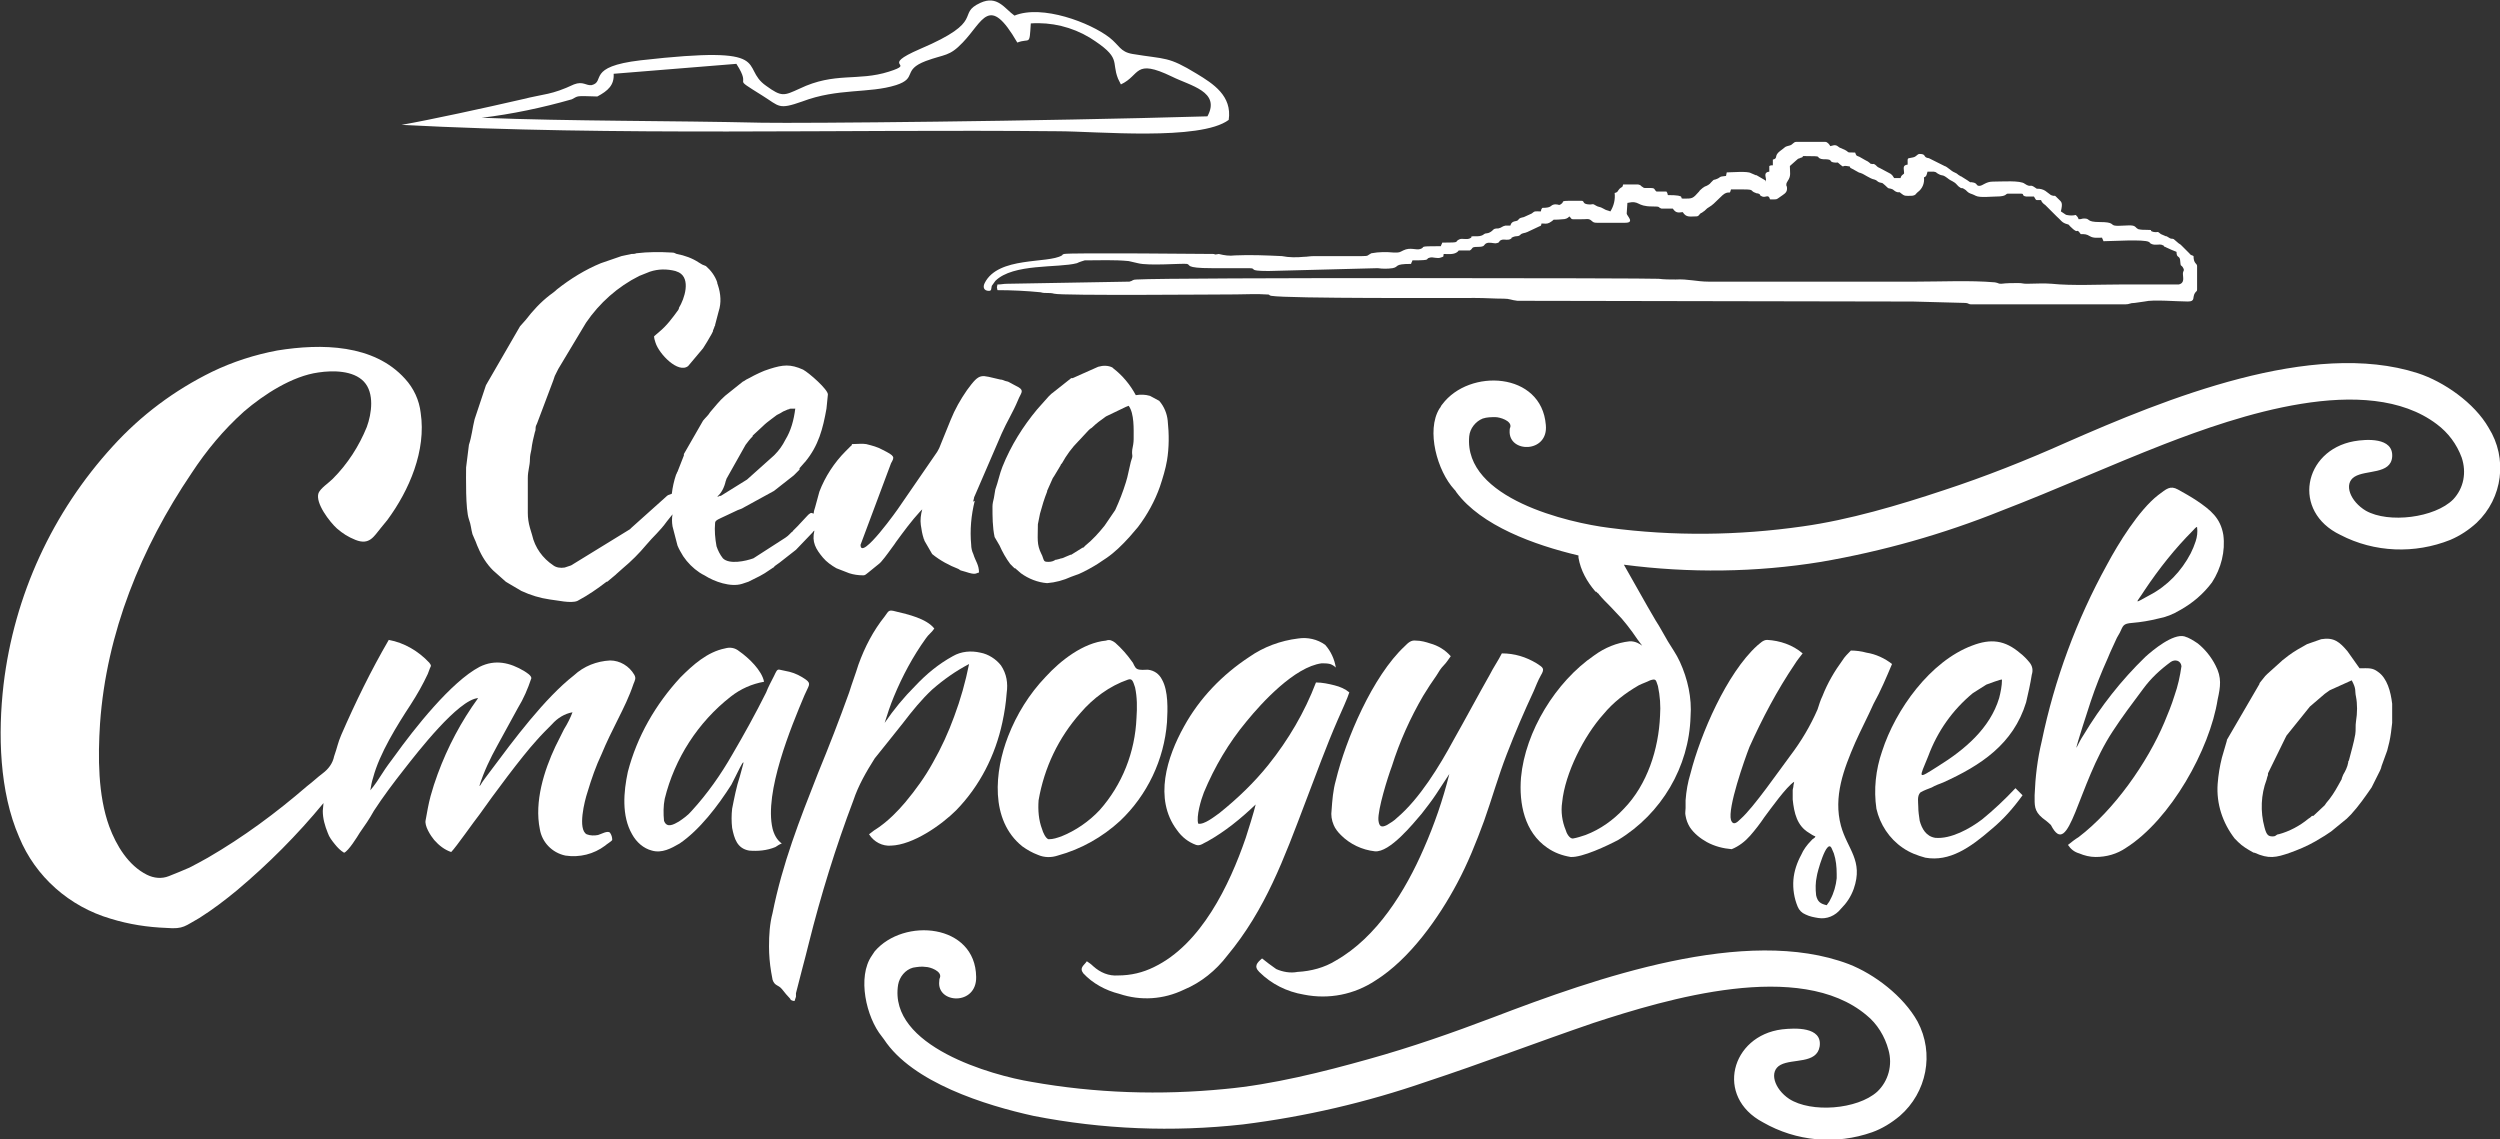
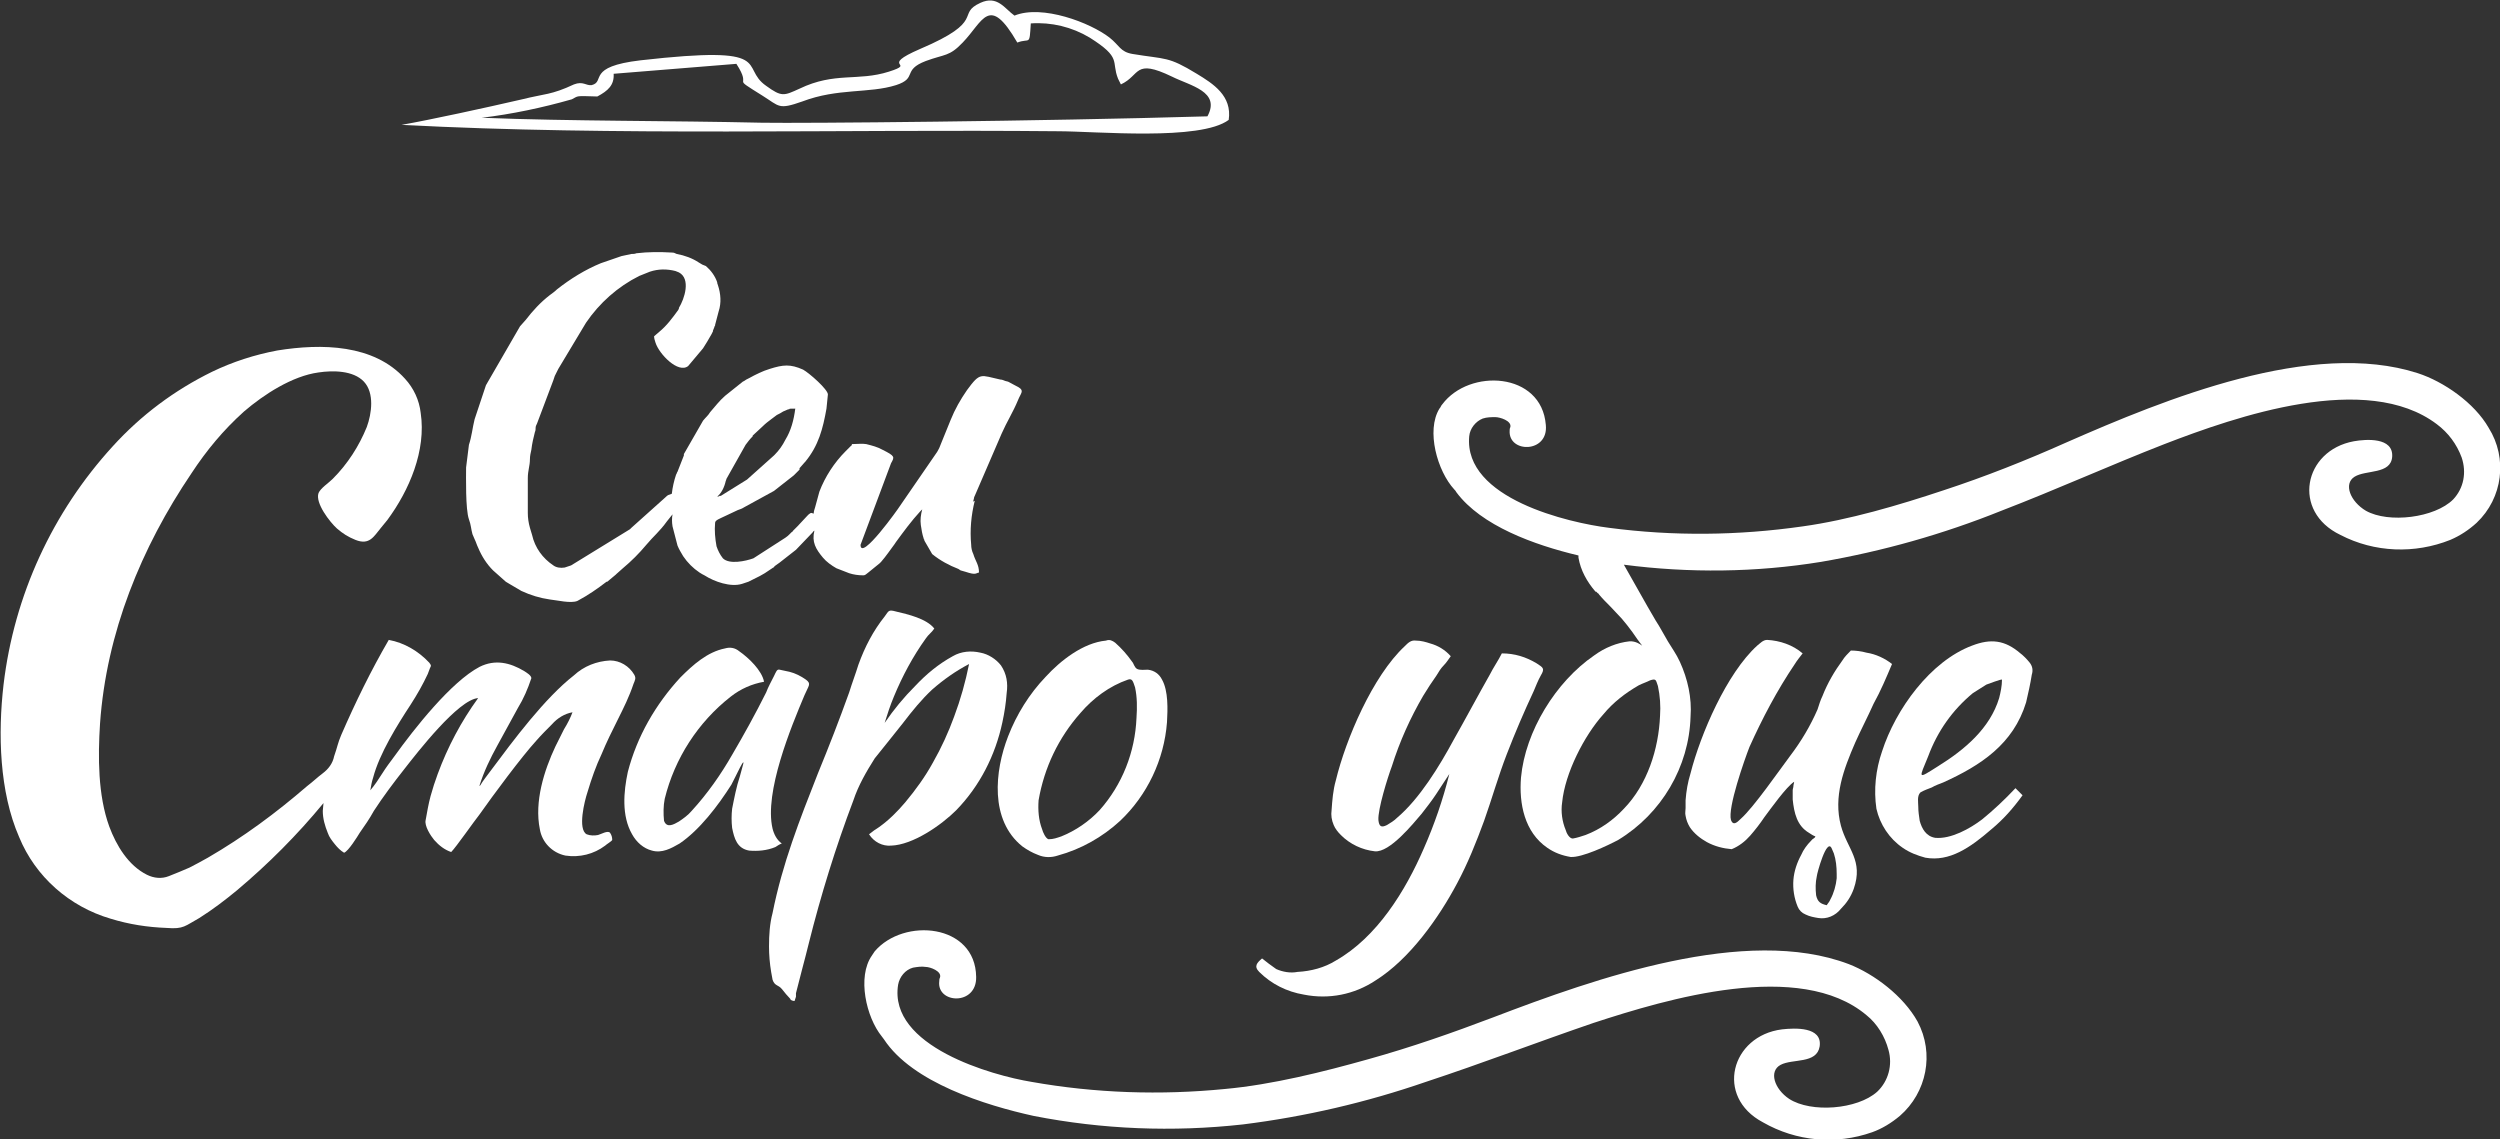
<svg xmlns="http://www.w3.org/2000/svg" id="Слой_1" x="0px" y="0px" viewBox="0 0 352.4 160.6" style="enable-background:new 0 0 352.4 160.6;" xml:space="preserve">
  <rect x="0" y="0" width="352.4" height="160.6" fill="#333333" stroke="none" />
  <style type="text/css"> .st0{fill-rule:evenodd;clip-rule:evenodd;fill:#FFFFFF;} </style>
  <path class="st0" d="M200.6,98.1c0.6-1,1.2-1.9,1.9-2.9c0.3-0.5,0.6-1,1-1.4s0.7-0.9,1-1.3c-0.8-0.9-1.8-1.5-2.9-1.8 c-0.6-0.2-1.3-0.4-2-0.4c-0.7-0.1-1.1,0.3-1.6,0.8c-4.5,4.2-8.3,13.1-9.7,18.9c-0.4,1.4-0.5,2.8-0.6,4.2c-0.1,0.7,0,1.4,0.3,2.1 c0.2,0.5,0.6,1,1,1.4c1.3,1.3,3,2.1,4.8,2.3c2.1,0.2,5.4-3.9,6.6-5.3c0.7-0.9,1.4-1.8,2-2.7s1.3-2,1.9-2.9 c-0.9,3.6-2.1,7.1-3.6,10.5c-2.6,6-6.6,12.5-12.4,15.8c-1.6,1-3.5,1.5-5.4,1.6c-1,0.2-2.1,0-3-0.4c-0.7-0.5-1.4-1-2-1.5 c-0.7,0.6-1.2,1.1-0.4,1.9c1.7,1.7,3.9,2.8,6.3,3.2c3.5,0.7,7.1,0,10.1-2c4.8-3,8.9-8.8,11.5-13.7c1.5-2.8,2.7-5.8,3.8-8.8 c1.1-3.1,2-6.3,3.2-9.4s2.4-5.9,3.8-8.9c0.3-0.7,0.6-1.5,1-2.2c0.6-1,0.3-1.1-0.6-1.7c-1.5-0.9-3.1-1.4-4.9-1.4c-0.5,1-1.2,2-1.7,3 c-1.7,3-3.4,6.2-5.1,9.2c-2,3.7-4.8,8.3-8,11c-0.4,0.4-0.9,0.7-1.4,1c-0.8,0.4-1.1,0.2-1.2-0.7c-0.1-1.5,1.3-6,1.9-7.6 C197.3,104.5,198.8,101.2,200.6,98.1z" />
-   <path class="st0" d="M157.8,140.1c3,1,6.2,0.8,9.1-0.6c2.4-1,4.5-2.7,6.1-4.8c5.4-6.5,8-13.7,11-21.6c1.5-3.9,2.9-7.8,4.6-11.7 c0.4-0.9,1.4-3.1,1.6-3.8c-0.6-0.5-1.3-0.8-2.1-1c-0.8-0.2-1.7-0.4-2.6-0.4c-1.6,4.2-3.9,8.1-6.7,11.6c-2,2.5-4.4,4.8-6.9,6.8 c-0.7,0.5-2.2,1.7-3,1.5c-0.3-1,0.4-3.4,0.8-4.4c1.5-3.6,3.5-7,6-10c2.2-2.7,6.8-7.7,10.6-8.2c0.4,0,0.8,0,1.2,0.1 c0.3,0.1,0.6,0.3,0.8,0.5c-0.2-1.2-0.7-2.3-1.5-3.2c-1.1-0.8-2.5-1.1-3.8-0.9c-2.5,0.3-4.9,1.2-6.9,2.6c-3.8,2.5-7,5.8-9.2,9.8 c-2.4,4.3-4.3,10.2-1,14.6c0.7,1,1.6,1.7,2.7,2.1c0.6,0.2,1.1-0.3,1.6-0.5c2.5-1.4,4.7-3.2,6.8-5.2c-0.2,0.9-1.1,3.8-1.4,4.7 c-2.3,6.7-6.3,15-12.9,18.2c-1.6,0.8-3.3,1.2-5.1,1.2c-1.3,0.1-2.5-0.4-3.5-1.3c-0.3-0.3-0.6-0.5-0.9-0.7c-0.4,0.6-1.1,0.9-0.5,1.7 C154,138.6,155.8,139.6,157.8,140.1z" />
  <path class="st0" d="M144.1,119.3c0.7,0.5,1.4,0.9,2.2,1.2c0.9,0.4,1.9,0.4,2.8,0.1c3.3-0.9,6.3-2.6,8.8-4.9 c3.8-3.6,6.2-8.6,6.6-13.9c0.1-1.8,0.2-4.4-0.7-6c-0.4-0.8-1.1-1.3-2-1.4c-0.4,0-1.1,0.1-1.5-0.1s-0.5-0.8-0.7-1 c-0.7-1-1.5-1.9-2.4-2.7c-0.4-0.3-0.8-0.5-1.3-0.3c-3.2,0.3-6.4,2.8-8.5,5.1c-2.3,2.4-4.1,5.3-5.3,8.4 C140.2,108.7,139.5,115.6,144.1,119.3z M146.4,112.8c0.8-4.6,2.8-8.8,5.9-12.3c1.8-2.1,4.1-3.8,6.7-4.7c0.6-0.2,0.7,0.2,1,1.1 c0.3,1.4,0.3,2.8,0.2,4.3c-0.2,4.8-2,9.4-5.2,13c-1.5,1.6-3.4,2.9-5.4,3.7c-0.6,0.2-1.1,0.4-1.8,0.4c-0.4-0.1-0.8-1-0.9-1.4 C146.4,115.6,146.3,114.2,146.4,112.8z" />
-   <path class="st0" d="M312.3,93.8c-0.6-1.2-1.5-2.3-2.5-3.1c-0.6-0.4-1.2-0.8-1.9-1c-1.6-0.4-4.4,1.9-5.5,2.9c-3.4,3.3-6.3,7-8.7,11 c-0.4,0.6-0.7,1.2-1,1.8c-0.1-0.1,1.8-5.9,2-6.5c0.7-2.1,1.5-4.1,2.4-6.1c0.4-1,0.9-2,1.3-2.9c0.1-0.2,0.3-0.5,0.4-0.7 c0.5-1,0.4-1.3,1.8-1.4c1.2-0.1,2.4-0.3,3.6-0.6c1.1-0.2,2.1-0.6,3.1-1.2c1.8-1,3.3-2.3,4.5-3.9c1.3-2,1.9-4.4,1.6-6.7 c-0.4-2.4-1.8-3.5-3.7-4.8c-0.9-0.6-1.8-1.1-2.7-1.6c-1.1-0.6-1.6-0.1-2.8,0.8c-2.7,2.1-5.6,6.8-7.2,9.8c-4.3,7.8-7.4,16.2-9.2,24.9 c-0.6,2.5-0.9,5-1,7.6c0,1.4-0.1,2.2,1.1,3.2c0.4,0.3,0.8,0.6,1.2,1c2.6,5.1,3.7-5.6,8.7-13.2c1.3-2,2.8-4,4.3-6 c1.1-1.5,2.4-2.7,3.9-3.8c0.6-0.4,1.4-0.2,1.5,0.6c-0.2,1.4-0.5,2.8-1,4.2c-0.4,1.3-0.9,2.5-1.4,3.7c-2.4,5.7-7.1,12.4-12.1,16.2 c-0.5,0.3-1,0.7-1.5,1.1c0.4,0.6,0.9,1,1.6,1.2c0.7,0.3,1.5,0.5,2.3,0.5c1.5,0,3-0.4,4.3-1.3c6.3-4,11.8-13.9,12.9-20.9 C313,96.8,313.2,95.5,312.3,93.8z M302.3,83.2c2-3,4.3-5.9,6.8-8.4c0.1-0.1,0.5-0.6,0.6-0.5c0.1,0.7,0,1.4-0.2,2 c-0.2,0.6-0.4,1.1-0.7,1.7c-1.3,2.5-3.3,4.6-5.8,5.9C300.6,85.2,301.1,85.1,302.3,83.2z" />
  <path class="st0" d="M84.8,106.3c0.7-1.7,1.5-3.3,2.3-4.9s1.6-3.2,2.2-5c0.2-0.5,0.4-0.8,0.1-1.3c-0.7-1.2-2-2-3.4-2 c-1.9,0.1-3.7,0.8-5.1,2.1c-4.1,3.2-8.5,9.1-11.7,13.4c-0.5,0.7-1.1,1.4-1.5,2.1l-0.1,0.1v-0.1c0.6-1.9,1.5-3.8,2.5-5.6 c1-1.8,1.9-3.5,2.9-5.3c0.8-1.3,1.4-2.7,1.9-4.2c0-0.4-0.7-0.8-1-1c-2-1.2-4.1-1.7-6.3-0.6c-4,2.1-9.2,8.7-12,12.6 c-0.6,0.8-1.2,1.6-1.7,2.4s-1.1,1.7-1.7,2.4c0.1-0.6,0.2-1.2,0.4-1.8c0.9-3.4,3.4-7.4,5.3-10.3c0.9-1.4,1.7-2.8,2.4-4.3 c0.1-0.3,0.2-0.5,0.3-0.8c0.2-0.4,0.2-0.4-0.1-0.8c-1.5-1.6-3.5-2.8-5.7-3.2c-2.5,4.3-4.7,8.8-6.7,13.4c-0.2,0.5-0.4,1-0.5,1.4 s-0.3,1-0.5,1.6c-0.2,1-0.8,1.8-1.6,2.4c-0.8,0.6-1.4,1.2-2.2,1.8c-4.4,3.8-9,7.2-14,10.1c-0.9,0.5-1.8,1-2.6,1.4 c-0.9,0.4-1.9,0.8-2.9,1.2c-1,0.4-2.1,0.3-3.1-0.2c-2.6-1.3-4.3-4.1-5.3-6.8c-1.6-4.4-1.6-9.8-1.3-14.5c0.9-12.8,5.8-24.8,12.9-35.3 c2.1-3.2,4.5-6.1,7.4-8.7c2.8-2.4,6.8-5,10.5-5.5c2-0.3,4.9-0.3,6.4,1.3s1.1,4.5,0.4,6.4c-1.1,2.7-2.7,5.2-4.8,7.3 c-0.6,0.6-1.7,1.3-2,2c-0.5,1.4,1.6,4.1,2.6,5c0.8,0.7,1.6,1.2,2.6,1.6c2,0.8,2.6-0.5,3.6-1.7c0.3-0.4,0.6-0.7,0.9-1.1 c3.1-4.2,5.5-9.8,4.7-15.1c-0.2-1.8-1-3.5-2.2-4.8c-4.4-4.9-11.8-5-18-4c-3.2,0.6-6.3,1.6-9.2,3c-5.3,2.6-10,6.1-14,10.5 c-8.5,9.3-13.9,21-15.4,33.6c-0.8,6.9-0.6,15.1,2.2,21.5c2.3,5.6,7.1,9.8,12.9,11.5c2.6,0.8,5.2,1.2,7.9,1.3 c2.4,0.2,2.6-0.3,4.6-1.4c1.9-1.2,3.6-2.5,5.3-3.9c4.4-3.7,8.5-7.8,12.2-12.3l-0.1,1.1c0,1.1,0.3,2.1,0.7,3.1c0.2,0.6,0.6,1.1,1,1.6 c0.4,0.5,0.8,0.9,1.3,1.2c0.6-0.2,1.9-2.3,2.2-2.8c0.7-1,1.4-2,2-3.1c1.3-2,2.8-4,4.3-5.9c1.8-2.3,7.6-9.8,10.4-10 c-2.4,3.3-4.3,6.9-5.7,10.7c-0.4,1.1-0.7,2-1,3.1s-0.5,2.3-0.7,3.4c-0.2,0.8,0.7,2.2,1.2,2.8c0.7,0.8,1.5,1.4,2.4,1.7 c0.7-0.7,3.2-4.3,4-5.3c1.9-2.7,5.9-8.1,8-10.4c0.7-0.8,1.5-1.6,2.2-2.3c0.8-0.9,1.8-1.5,2.9-1.7c-0.3,0.8-0.7,1.6-1.2,2.4 c-0.4,0.8-0.8,1.6-1.2,2.4c-1.6,3.4-3,7.8-2.2,11.7c0.3,1.8,1.7,3.3,3.6,3.7c2,0.3,4-0.2,5.6-1.4c0.2-0.2,0.9-0.6,1-0.8 c0-0.4-0.1-0.7-0.3-1c-0.3-0.4-1.3,0.2-1.7,0.3c-0.5,0.1-1.1,0.1-1.6-0.1c-1.3-0.7-0.3-4.7,0.1-5.9C83.4,109.7,84,108,84.8,106.3z" />
  <path class="st0" d="M110.2,118.9c-0.7-0.5-1.1-1.3-1.3-2.1c-1.2-5.1,2.6-14.3,4.5-18.8c0.6-1.4,1-1.6,0.2-2.2 c-0.7-0.5-1.5-0.9-2.3-1.1c-0.5-0.1-0.9-0.2-1.4-0.3c-0.4-0.1-0.5,0.3-0.8,0.9c-0.4,0.8-0.8,1.5-1.1,2.3c-1.5,3-3.1,5.9-4.8,8.8 c-1.6,2.8-3.5,5.5-5.7,7.9c-0.5,0.6-1.2,1.1-1.8,1.5c-0.7,0.4-1.7,1-2.1-0.1c-0.1-1-0.1-2.1,0.1-3.1c1.4-5.7,4.7-10.8,9.3-14.4 c1.4-1.1,3-1.8,4.7-2.1c-0.3-1.6-2.2-3.4-3.5-4.3c-0.6-0.5-1.3-0.6-2-0.4c-2.5,0.5-4.5,2.3-6.3,4.1c-3.5,3.8-6.1,8.3-7.4,13.3 c-0.6,2.8-0.9,6.2,0.6,8.8c0.6,1.1,1.6,2,2.8,2.3c1.4,0.4,2.7-0.3,3.9-1c2.8-1.9,5.4-5.3,7.3-8.3c0.4-0.7,2.3-4.9,1.5-2.3 c-0.1,0.4-0.2,0.7-0.3,1.1c-0.5,1.5-0.8,3.1-1.1,4.6c-0.1,0.9-0.1,1.8,0,2.7c0.3,1.5,0.7,2.9,2.4,3.2c1.2,0.1,2.5,0,3.7-0.5 C109.6,119.2,109.9,119,110.2,118.9z" />
  <path class="st0" d="M127.3,101.9c1.3-1.7,2.6-3.3,4.1-4.7c1.6-1.4,3.3-2.6,5.2-3.6c-0.5,2.5-1.2,5-2.1,7.4c-0.8,2.2-1.8,4.4-3,6.5 c-1.1,2-2.4,3.8-3.9,5.6c-1.1,1.3-2.3,2.5-3.7,3.5c-0.5,0.3-0.9,0.6-1.4,1c0.7,1.1,1.9,1.7,3.1,1.6c3.1-0.1,7.1-2.9,9.2-5 c3.3-3.4,5.5-7.7,6.5-12.4c0.3-1.4,0.5-2.7,0.6-4.1c0.2-1.4,0-2.7-0.8-3.9c-0.7-0.9-1.8-1.6-2.9-1.8c-1.3-0.3-2.7-0.2-3.9,0.5 c-2,1.1-3.7,2.5-5.3,4.2c-1.6,1.6-3,3.3-4.3,5.2c0.4-1.3,0.8-2.5,1.3-3.7c1.2-2.9,2.7-5.7,4.5-8.2c0.2-0.3,0.4-0.5,0.6-0.7 c0.2-0.2,0.4-0.4,0.6-0.7c-1.1-1.4-3.7-2-5.4-2.4c-1.1-0.3-1-0.1-1.6,0.7c-1.6,2-2.8,4.3-3.7,6.8c-0.4,1.3-0.9,2.6-1.3,3.9 c-1.4,3.9-2.8,7.5-4.4,11.4c-2.6,6.6-5,12.7-6.4,19.7c-0.4,1.5-0.5,3.1-0.5,4.7c0,1.2,0.1,2.4,0.3,3.6c0.1,0.4,0.1,0.7,0.2,1.1 c0.3,0.9,0.8,0.7,1.3,1.3c0.4,0.5,0.8,1,1.2,1.4c0,0.2,0.4,0.3,0.6,0.3l0.2-0.6V140c0.3-1.1,0.6-2.4,0.9-3.5s0.6-2.3,0.9-3.5 c1.7-6.8,3.8-13.6,6.3-20.2c0.7-2.1,1.8-4,3-5.9C124.7,105.2,126,103.5,127.3,101.9z" />
  <path class="st0" d="M253,93.6c0.3-0.5,0.8-1.1,1.1-1.5c-1.4-1.2-3.2-1.8-5-1.9c-0.6,0-1,0.5-1.4,0.8c-4.3,3.9-8,12.5-9.4,18 c-0.4,1.3-0.6,2.5-0.7,3.8c0,0.4,0,0.7,0,1.1s-0.1,0.7,0,1.1c0.1,0.6,0.3,1.1,0.6,1.6c0.6,0.9,1.5,1.6,2.4,2.1 c1.1,0.6,2.3,0.9,3.5,1c1-0.4,1.9-1.1,2.6-1.9c0.7-0.8,1.4-1.7,2-2.6c0.9-1.2,3.1-4.3,4.2-5c0,0.2-0.1,0.4-0.1,0.6s-0.1,0.4-0.1,0.6 c0,0.4,0,0.9,0,1.3c0.2,1.9,0.6,3.7,2.3,4.7c0.3,0.2,0.6,0.4,0.9,0.5c-0.1,0.3-0.4,0.3-0.6,0.6c-0.6,0.6-1.1,1.3-1.4,2 c-0.6,1.1-1,2.3-1.1,3.5c-0.1,1.3,0.1,2.6,0.6,3.8c0.2,0.5,0.6,0.9,1.1,1.1c0.6,0.3,1.2,0.4,1.8,0.5c1.2,0.2,2.4-0.3,3.2-1.3 c0.8-0.8,1.4-1.7,1.8-2.8c1.4-4-0.9-5.6-1.8-8.9c-1.1-4.1,0.4-8,2-11.7c0.8-1.8,1.8-3.7,2.6-5.5c1-1.8,1.8-3.7,2.6-5.6 c-1-0.8-2.3-1.4-3.6-1.6c-0.7-0.2-1.5-0.3-2.2-0.3c-0.4,0.4-0.9,0.9-1.2,1.4c-1.1,1.5-2.1,3.2-2.8,5c-0.3,0.6-0.5,1.3-0.7,1.9 c-1,2.3-2.3,4.5-3.9,6.6c-1.5,2-5.1,7.2-6.9,8.8c-0.6,0.6-1.1,1-1.4,0.2c-0.5-1.7,1.9-8.5,2.6-10.3C248.4,101.3,250.5,97.3,253,93.6 z M258.2,119.6l0.3,0.7c0.3,0.9,0.4,1.9,0.4,2.9c0,0.2,0,0.4,0,0.6c-0.1,1-0.4,2.1-0.9,3c-0.1,0.3-0.4,0.6-0.5,0.8 c-0.9-0.2-1.3-0.5-1.5-1.4c-0.1-0.9-0.1-1.8,0.1-2.7C256.1,123.2,257.5,118,258.2,119.6L258.2,119.6z" />
  <path class="st0" d="M284.8,92.1c-2.2-1.9-4.2-2.1-6.8-1.1c-5.9,2.2-10.8,9-12.7,14.9c-0.9,2.6-1.2,5.4-0.8,8.1 c0.5,2.2,1.8,4.2,3.7,5.5c1,0.7,2.1,1.1,3.2,1.4c3.4,0.6,6.3-1.4,9.3-4c1.7-1.4,3.1-3,4.4-4.8l-1-1c-1.5,1.6-3.1,3.1-4.7,4.4 c-1.7,1.3-4.4,2.8-6.6,2.6c-1.3-0.2-1.9-1.3-2.2-2.4c-0.1-0.7-0.2-1.3-0.2-2c0-0.6-0.2-1.5,0.3-2c0.5-0.3,1.1-0.5,1.6-0.7 c0.5-0.3,1.1-0.5,1.6-0.7c5.3-2.4,9.9-5.4,11.7-11.3c0.3-1.3,0.6-2.6,0.8-3.9c0.2-0.6,0.1-1.2-0.3-1.7 C285.7,92.9,285.2,92.4,284.8,92.1z M281.8,98.4c-1.3,4.3-4.9,7.3-8.6,9.6c-3,1.9-2.7,1.8-1.4-1.4c1.3-3.5,3.4-6.5,6.3-8.9 c0.6-0.4,1.3-0.8,1.9-1.2c0.3-0.1,2.1-0.8,2.2-0.7C282.2,96.7,282,97.6,281.8,98.4z" />
  <path class="st0" d="M149.1,18.5c5.4,0,20.1,1.4,24.1-1.6c0.5-3.4-2.2-5.1-4.5-6.5c-4.1-2.5-4.3-2-9.1-2.8c-1.7-0.3-1.8-1.2-3.2-2.3 c-2.7-2.1-9.5-4.7-13.4-3.1c-1.4-1-2.4-2.9-4.8-1.8c-3.5,1.6,0.9,2.5-8.5,6.5c-6,2.6-0.3,1.9-4.4,3.2c-4.4,1.4-7.6,0-12.6,2.4 c-2.2,1-2.5,1.2-4.7-0.4c-3.9-2.7,1.7-5.8-17.7-3.6c-7.7,0.9-4.9,3-6.9,3.5c-0.8,0.1-1.2-0.6-2.5-0.1c-3.2,1.5-4.1,1.3-7.3,2.1 c-5.2,1.2-13,2.9-17,3.6C87,19.2,117.9,18.2,149.1,18.5z M80.6,14c1-0.5,0.4-0.5,3.6-0.4c1.5-0.8,2.4-1.6,2.3-3.2L103.8,9 c2.4,3.7-1.1,1.5,3.7,4.5c2.4,1.5,2.2,2,5.6,0.8c5-1.9,9.4-1.1,13.2-2.3c3.1-1,0.8-2.1,4.2-3.4c2.7-1,3.3-0.6,5.2-2.6 c2.9-3,3.7-6.9,7.7,0c1.8-0.7,1.7,0.6,1.9-2.7c2.9-0.2,5.8,0.5,8.3,2c4.6,2.9,3,3.3,4,5.8l0.4,0.8c2.8-1.3,1.8-3.7,7.2-1.1 c2.6,1.3,6.9,2.1,5,5.6c-23.9,0.7-56.9,1-62.8,0.9c-12.9-0.3-26.8-0.2-39.5-0.7C72.1,16.1,76.4,15.2,80.6,14z" />
  <path class="st0" d="M260.6,135.9c-14.5-5.5-35.7,2-50.1,7.5c-5.8,2.2-11.5,4.2-17.6,5.9c-6.4,1.8-13.6,3.6-20.2,4.2 c-9.1,0.9-18.3,0.6-27.3-1c-5.5-0.9-20.2-5-18.8-13.7c0.2-1.1,1-2.1,2.1-2.4c0.6-0.1,1.2-0.2,1.8-0.1c0.6,0,2.3,0.6,2,1.5 c-0.1,0.2-0.1,0.4-0.1,0.5c-0.4,3.2,5.3,3.5,5.2-0.6c-0.1-7.5-10.2-8.4-14.3-3.6c-0.1,0.2-0.3,0.4-0.4,0.6c-2.1,3-0.8,8.7,1.4,11.4 c0.1,0.1,0.2,0.3,0.3,0.4c4,6.1,14.3,9.3,21.1,10.8c9.7,1.9,19.6,2.3,29.5,1.2c8.8-1.1,17.4-3.1,25.8-6c7.9-2.6,15.7-5.6,23.6-8.3 c10.4-3.4,29.1-9,38.5-1.1c1.5,1.2,2.6,3,3.1,4.9c0.6,2.1,0,4.4-1.6,5.9c-2.8,2.5-9.3,3-12.4,1c-2.1-1.4-2.9-3.9-1.2-4.8 s5.1-0.1,5.5-2.6c0.4-2.8-3.5-2.6-5.3-2.4c-7.2,0.9-9.5,9.5-2.7,13.1c4.7,2.7,10.3,3.2,15.4,1.4c1.4-0.5,2.7-1.3,3.9-2.3 c3.8-3.3,4.9-8.8,2.5-13.3C268.3,140.4,264.2,137.3,260.6,135.9z" />
  <path class="st0" d="M350.8,60.3c-2-3.5-6.3-6.5-10-7.7c-14.9-4.8-35.5,3.6-49.6,9.8c-5.6,2.5-11.4,4.8-17.2,6.7 c-6.3,2.1-13.4,4.2-19.9,5.1c-9.1,1.3-18.2,1.4-27.3,0.2c-5.6-0.7-20.5-4.1-19.7-12.9c0.1-1.1,0.9-2.1,1.9-2.5 c0.6-0.2,1.2-0.2,1.8-0.2c0.6,0,2.3,0.5,2.1,1.4c-0.1,0.2-0.1,0.4-0.1,0.5c-0.2,3.2,5.5,3.2,5.1-0.8c-0.6-7.5-10.8-8-14.6-2.9 c-0.2,0.2-0.2,0.4-0.4,0.6c-1.9,3.1-0.3,8.8,2.1,11.4c0.1,0.1,0.2,0.2,0.3,0.4c3.5,4.7,10.9,7.4,17.2,8.9c0,0.1,0,0.2,0,0.3 c0.3,1.8,1.2,3.4,2.4,4.8h0.1c0.1,0.1,0.1,0.1,0.2,0.2s0.1,0,0.2,0.2c0.5,0.6,1,1.1,1.6,1.7c0.5,0.5,1.1,1.2,1.6,1.7 c0.5,0.6,1,1.2,1.5,1.9c2.3,3.4,1.4,1.2-0.4,1.3c-1.8,0.2-3.5,0.9-5,2c-5.4,3.7-9.7,10.7-10.3,17.2c-0.3,3.7,0.5,7.7,3.7,9.9 c1,0.7,2.1,1.1,3.3,1.3c1.6,0.1,5.2-1.6,6.7-2.4c6.1-3.7,10-10.3,10.2-17.4c0.2-2.6-0.4-5.3-1.5-7.7c-0.5-1.1-1.1-1.9-1.7-2.9 s-1.1-2-1.7-2.9c-1.6-2.7-3-5.3-4.5-7.9c9.2,1.2,18.6,1.1,27.8-0.4c8.7-1.5,17.2-3.9,25.4-7.2c7.8-3,15.3-6.4,23-9.4 c10.1-3.9,28.5-10.3,38.4-2.8c1.6,1.2,2.8,2.8,3.5,4.7c0.7,2.1,0.3,4.3-1.2,5.9c-2.6,2.6-9.1,3.4-12.3,1.6c-2.2-1.3-3.2-3.8-1.6-4.8 s5.1-0.3,5.3-2.8c0.2-2.8-3.7-2.5-5.4-2.2c-7.1,1.3-8.8,9.9-1.9,13.2c4.8,2.5,10.5,2.7,15.5,0.7c1.4-0.6,2.6-1.4,3.7-2.4 C352.8,70.2,353.5,64.6,350.8,60.3z M233.7,96.7c0.3,1.4,0.4,2.8,0.3,4.2c-0.2,4.7-1.8,9.7-5.1,13.1c-1.5,1.6-3.3,2.9-5.4,3.7 c-0.6,0.2-1.2,0.4-1.8,0.5c-0.5,0-0.9-0.8-1-1.2c-0.5-1.2-0.7-2.6-0.5-3.9c0.4-4.1,3.1-9.4,5.8-12.4c1.4-1.7,3.1-3,5-4.1 c0.6-0.3,1-0.4,1.6-0.7C233.5,95.6,233.4,95.9,233.7,96.7z" />
  <path class="st0" d="M137.2,70.6C137.2,70.6,137.2,70.6,137.2,70.6l0.1-0.4c0-0.1,0-0.1,0.1-0.3l3.8-8.8c0.7-1.6,1.6-3,2.3-4.7 c0.4-1,0.9-1.3,0.1-1.8l-1.5-0.8l-0.4-0.1c-0.2-0.1-0.5-0.2-0.7-0.2c-2.8-0.6-2.8-1.1-4.7,1.5c-0.9,1.3-1.7,2.7-2.3,4.2l-1.3,3.2 c-0.1,0.2-0.1,0.3-0.2,0.5c-0.1,0.3-0.3,0.6-0.4,0.8l-5.3,7.7c-0.1,0.2-5.5,7.8-5.5,5.4l4.3-11.5c0.5-0.9,0.6-1-1.2-1.9 c-0.7-0.4-1.5-0.6-2.3-0.8c-0.5-0.1-1.4,0-2,0c-0.1,0.3,0,0.1-0.2,0.3l-0.7,0.7c-1.6,1.6-2.9,3.6-3.7,5.7l-0.6,2.2 c-0.1,0.3-0.2,0.6-0.2,0.9c-0.4-0.1-0.3-0.2-0.7,0.1l-0.1,0.1l-0.1,0.1l-1.4,1.5c-0.1,0.1-0.2,0.2-0.2,0.2l-0.1,0.1l-0.1,0.1 l-0.2,0.2c-0.1,0.1-0.1,0.2-0.2,0.2l-0.3,0.3c-0.2,0.2-0.3,0.3-0.6,0.5l-4.5,2.9c-1.1,0.4-3.4,0.9-4.3,0c-0.4-0.5-0.7-1.1-0.9-1.7 c-0.2-1.1-0.3-2.2-0.2-3.3c0-0.4,0.7-0.6,1.5-1l1.7-0.8c0.3-0.1,0.6-0.2,0.9-0.4l4.2-2.3l2.8-2.2c0.1-0.1,0.2-0.2,0.3-0.3l0.5-0.5 V66l0.7-0.8l0.1-0.1c1.9-2.3,2.5-4.7,3-7.5l0.2-2c0-0.7-2.6-3-3.5-3.5c-1.8-0.8-2.8-0.7-4.7-0.1c-1,0.3-2,0.8-2.9,1.3l-0.4,0.2 l-0.3,0.2l-0.2,0.1l-2.5,2c-0.8,0.7-1.4,1.5-2.1,2.3c-0.3,0.5-0.6,0.7-1,1.2L96.4,64v0.1v0.1l-0.9,2.3c-0.1,0.1-0.1,0.3-0.2,0.4 c-0.3,0.9-0.5,1.8-0.6,2.7c-0.5,0.2-0.5,0.1-0.9,0.5L89,74.4l-0.2,0.2l-8.3,5.1c-0.3,0.1-0.6,0.2-0.9,0.3c-0.6,0.1-1.2,0-1.6-0.3 c-1.5-1-2.6-2.5-3-4.3l-0.3-1c-0.2-0.7-0.3-1.4-0.3-2.1v-4.9c0-1.1,0.3-1.7,0.3-2.7c0-0.4,0.1-0.9,0.2-1.3c0.1-0.9,0.3-1.7,0.5-2.5 c0.1-0.2,0.1-0.4,0.1-0.6s0.1-0.4,0.2-0.6l2.3-6.1l0.1-0.3l0.1-0.3c0.2-0.4,0.3-0.6,0.5-1l3.9-6.5c1.9-2.8,4.5-5.1,7.5-6.6l1.5-0.6 c1.2-0.4,2.4-0.4,3.6-0.1c0.2,0.1,0.3,0.1,0.5,0.2c1.7,0.9,0.8,3.7,0,5v0.1l-0.1,0.2c-0.8,1.1-1.6,2.2-2.7,3.1l-0.7,0.6 c0,0.3,0.1,0.6,0.2,0.9c0.5,1.6,3.2,4.4,4.6,3.3l2.1-2.5c0.4-0.6,0.8-1.3,1.2-2l0.2-0.4v-0.1l0.2-0.5c0,0,0-0.1,0.1-0.2v-0.1 l0.5-1.9c0.4-1.2,0.3-2.5-0.1-3.7l-0.1-0.3c0,0,0-0.1,0-0.1c-0.3-0.9-0.9-1.7-1.6-2.3L99,37.3l-0.5-0.3c-0.9-0.6-2-1-3.1-1.2 c-0.3-0.1-0.3-0.2-0.7-0.2c-1.7-0.1-3.3-0.1-5,0.1c-0.2,0.1-0.5,0.1-0.7,0.1c-0.5,0.1-0.9,0.2-1.4,0.3l-2.9,1 c-2.2,0.9-4.3,2.2-6.2,3.7c-0.3,0.3-0.6,0.5-1,0.8c-1.3,1-2.4,2.2-3.4,3.5c-0.3,0.3-0.5,0.6-0.8,0.9l-4.8,8.3l-1.6,4.8 c-0.3,1.2-0.4,2.4-0.8,3.6l-0.4,3.2c0,1.3-0.1,5.9,0.4,7.3c0.3,0.8,0.3,1.4,0.5,2.1l0.3,0.7c0.2,0.4,0.3,0.8,0.5,1.2 c0.5,1.2,1.2,2.3,2.1,3.2l1.8,1.6c0.2,0.1,0.3,0.2,0.5,0.3l1.7,1c1.3,0.6,2.6,1,4,1.2c1,0.1,3,0.6,3.9,0.2c1.5-0.8,2.8-1.7,4.1-2.7 h0.1l1.2-1l0.1-0.1l0.9-0.8c1.2-1,2.3-2.1,3.3-3.3c1-1.2,1.9-1.9,2.9-3.3l0.8-1c-0.1,0.5-0.1,1.1,0,1.7l0.7,2.7 c0.2,0.5,0.5,1,0.8,1.5c0.6,0.9,1.4,1.7,2.3,2.3c0.3,0.2,0.5,0.3,0.7,0.4c1.4,0.9,3.7,1.7,5.3,1.2c0.3-0.1,0.6-0.2,0.9-0.3l1.2-0.6 l0.4-0.2c0.2-0.1,0.5-0.3,0.7-0.4l1.2-0.8c0.1,0,0.1-0.1,0.2-0.2l0.7-0.5c0.8-0.6,1.5-1.2,2.3-1.8l2.3-2.4c0.2-0.2,0.1-0.2,0.3-0.3 c-0.4,1.6,0.2,2.6,1.2,3.8c0.5,0.6,1.2,1.1,1.9,1.5l1.8,0.7c0.6,0.2,1.3,0.3,2,0.3c0.3,0,0.4-0.2,0.7-0.4l1.6-1.3l0.2-0.2 c0.7-0.8,1.3-1.7,1.9-2.5l0.2-0.3c1.1-1.5,2.2-3,3.4-4.3c0.2-0.2,0.1-0.1,0.3-0.3c-0.2,0.7-0.3,1.5-0.2,2.2c0.1,0.7,0.2,1.3,0.4,1.9 c0,0,0,0.1,0.1,0.2v0.1l1.1,1.9c1.1,0.9,2.4,1.6,3.7,2.1c0.1,0.1,0.2,0.1,0.3,0.2l0.7,0.2c1.5,0.5,1.4,0.2,1.9,0.1 c0-1.1-0.5-1.6-0.8-2.6c-0.2-0.4-0.3-0.9-0.3-1.3c-0.2-2.1,0-4.2,0.5-6.2C137.1,70.7,137.1,70.8,137.2,70.6z M102.3,67.8 c0.1-0.2,0,0,0.1-0.3l2.7-4.8c0.3-0.4,0.6-0.8,1-1.2v-0.1l1.4-1.3c0.4-0.4,0.8-0.7,1.2-1l0.4-0.3c0.1-0.1,0.3-0.2,0.4-0.3 c0.4-0.2,0.6-0.3,0.9-0.5l0.7-0.3h0.1c0.3-0.1-0.3-0.1,0.9-0.1c-0.2,1.6-0.6,3.1-1.4,4.4c-0.4,0.8-0.9,1.5-1.5,2.1l-0.1,0.1 l-3.8,3.4l-3.7,2.3h-0.1h-0.1c-0.3,0.2,0.4,0-0.3,0.1C101.7,69.5,102.1,68.7,102.3,67.8z" />
-   <path class="st0" d="M171.1,35.8c-0.1,0-20.4-0.2-21.1,0c-0.3,0.1-0.1,0-0.3,0.2c-2,1.2-9,0.1-10.9,3.9c-0.3,0.6-0.1,1.1,0.6,1.1 c0.4,0,0.3-0.3,0.4-0.7l0.5-0.7c2.5-2.5,8.9-1.8,11.5-2.5c0.4-0.2,0.8-0.3,1.1-0.4c2,0,4.2-0.1,6.2,0.1l1.3,0.3 c1.5,0.4,6.3,0,6.9,0.1s-0.4,0.6,3.5,0.6h5.2c1.4,0-0.4,0.4,2.8,0.4l15.4-0.4c0.7,0.1,1.4,0.1,2.1,0c1-0.2,0.1-0.6,2.6-0.6 c0.2-0.6,0,0.1,0.2-0.5c3,0,1.6-0.2,2.5-0.4c0.4-0.1,1,0.2,1.5,0s0.3,0,0.4-0.5c0.6,0,1.3,0.1,1.8-0.2s0-0.3,0.8-0.3h1.1 c0.5-0.3,0.1-0.5,1.1-0.5c1.1,0,0.8-0.3,1.2-0.5s1,0,1.3,0c0.8-0.1,0.3-0.3,0.9-0.5c0.4-0.1,0.8,0.1,1.2-0.1s-0.1-0.1,0.4-0.3 s0.7,0,1-0.3s0.6-0.2,1-0.4l1.7-0.8c0.3-0.1,0.2-0.1,0.3-0.4c0.5,0,0.7,0.1,1.1-0.1c1.2-0.7-0.2-0.3,1.9-0.5c0.3,0,0.7-0.1,0.9-0.4 c0.6,0.5-0.2,0.4,2,0.4c0.5,0,0.7-0.1,1,0.1s0.3,0.4,0.9,0.4h4c1.4,0,0.2-1,0.2-1.3l0.1-1.5c1.8-0.4,1.2,0.5,3.5,0.5 c1.3,0,0.7,0.1,1.3,0.3c0.5,0,1.1,0,1.6,0c0.4,0.6,0.7,0.6,1.4,0.5c0.5,0.8,1,0.6,1.9,0.6c0.4,0,0.4-0.3,0.7-0.5h0.1l0.1-0.1 c0.4-0.2,0.5-0.5,0.9-0.7c0.9-0.5,1.8-1.8,2.4-2s0.5,0.2,0.7-0.5c0.6,0,1.2,0,1.8,0c1.6,0,0.8,0.2,1.7,0.5c0.2,0.1,0.1,0,0.4,0.1 c0.4,0.2,0,0.2,0.5,0.4s0.9-0.4,1.1,0.4c1,0,0.8,0.1,1.5-0.4c0.4-0.3,0.9-0.5,0.9-1.1s-0.1-0.1-0.1-0.6c0-0.2,0.1-0.3,0.2-0.5 c0.5-0.7,0.3-1.2,0.3-2.1l0.9-0.8c0.5-0.4,0-0.1,0.5-0.3l0.2-0.1l0.1,0c0.3-0.2-0.1-0.2,0.4-0.2c2.8,0,1.4,0.1,2.3,0.4 c0.4,0.1,0.7,0,1.1,0.1s0.1,0.3,0.7,0.4c0.8,0.1,0.3-0.2,0.9,0.3s0.2,0.1,0.9,0.2c0.9,0.1,0.1,0.1,0.8,0.4l0.9,0.5 c0.2,0.1,0.1,0,0.3,0.1c0.4,0.1,1.3,0.8,1.9,0.9c0.4,0.1,0.4,0.3,0.7,0.4c0.6,0.2,0.2-0.1,0.8,0.4c0.7,0.7,0.4,0.3,1.1,0.6 c0.3,0.2,0.3,0.3,0.7,0.4l0.2,0l0.1,0l0.1,0.1c0.6,0.5,0.7,0.4,1.5,0.4c0.3,0,0.6-0.1,0.7-0.3l0.1-0.1l0.1-0.1 c0.7-0.5,1-1.3,0.9-2.1c0.4-0.1,0.4-0.5,0.5-0.8c0.3,0,0.6,0,0.9,0c0.5,0.1,0.2,0.1,0.6,0.3c0.7,0.4,0.5,0,1.3,0.6 c0.6,0.5,0.9,0.4,1.4,1c0,0,0.2,0.2,0.2,0.2c0.2,0.1,0.1,0.1,0.3,0.2s0-0.1,0.4,0.1l0.3,0.2l0.1,0.1l0.1,0.1c0.3,0.3,0.6,0.3,1,0.5 l0.2,0.1c0.6,0.3,2.2,0.1,2.9,0.1c1.5,0,1.3-0.4,1.6-0.4h1.9c0.5,0,0,0.3,0.7,0.4c0.4,0,0.7,0,1.1,0c0.4,0.6,0.1,0.5,1,0.5 c0.1,0.3,0.3,0.5,0.6,0.7l1.6,1.6c0.6,0.5,0.7,0.9,1.5,1.1c0.3,0.1,0.1,0,0.4,0.3c1.4,1.4,0.7,0,1.5,1.1c0.6,0,0.8,0,1.3,0.3 s1.1,0.2,1.7,0.2c0.2,0.6,0-0.1,0.2,0.5c1.2,0,5.7-0.3,6.4,0.1c0.4,0.2-0.2,0,0.4,0.3c0.5,0.2,1,0,1.4,0.1c0.6,0.2,0.1,0.2,0.5,0.3 l0.2,0.1c0.4,0.2,0.9,0.4,1.4,0.6c0,0.9,0.4,0.5,0.5,1.1c0.1,1.2,0.1,0.6,0.4,1.1s0,0.4,0,0.9s0.3,1.3-0.6,1.5H299 c-3.1,0-6.9,0.2-9.8-0.1c-1.1-0.1-2.4,0-3.5,0c-0.6,0-0.6-0.1-1.2-0.1c-0.8,0-1.6,0-2.4,0.1c-0.5,0-0.3-0.1-0.9-0.2 c-3.5-0.3-7.5-0.1-11-0.1h-29.4c-1.6,0-2.9-0.4-4.6-0.3c-0.8,0-1.6,0-2.4-0.1c-0.9-0.1-68.3-0.2-73.6,0.1c-0.6,0-0.5,0.2-1,0.3 L142,40c-0.6,0-0.8,0.1-1.4,0.1c-0.1,0.5-0.1,0.3,0,0.8c2,0,4.1,0.1,6.1,0.3c0.6,0.2,1.2,0,1.9,0.2c1,0.3,23.5,0.1,25.6,0.1 c1.3,0,3-0.1,4.2,0c0.8,0,0.3,0.1,0.8,0.2c2.3,0.4,26,0.3,28.7,0.3c1.5,0,2.7,0.1,4.1,0.1c0.8,0,1,0.2,1.9,0.3l53.5,0.1 c0.7,0,1.5,0,2.1,0l7.5,0.2c0.5,0,0.4,0.2,0.9,0.2h21.7c0.6,0,0.6-0.2,1.3-0.2l1.4-0.2c1.2-0.3,4.6,0,6.1,0c1.1,0,0.6-0.6,1-1.2 c0.2-0.3,0.3-0.2,0.3-0.5v-3.3c0-0.4-0.5-0.3-0.5-1.4c-0.1-0.1-0.3-0.1-0.4-0.2c-0.2-0.1,0,0-0.2-0.2l-1.1-1.1 c-0.1-0.1-0.2-0.2-0.4-0.3l-0.7-0.6c-0.3-0.1-0.2,0-0.5-0.1l-0.5-0.3c0,0-0.1,0-0.1,0l-0.7-0.3c-0.6-0.5-0.3-0.2-1-0.3 c-0.9-0.2,0.2-0.3-1-0.3c-0.4,0-0.8,0-1.2-0.1c-0.4-0.2-0.3-0.4-0.8-0.5s-1.9,0.1-2.5,0s-0.1-0.5-2.1-0.5s-1.3-0.5-2.2-0.5 c-0.4,0-0.3,0.1-0.8,0.1c-0.1-0.3-0.2-0.4-0.4-0.6c-0.4,0.1-0.8,0.1-1.3,0c-0.3-0.1,0,0-0.2-0.1l-0.6-0.4c0.3-1.3,0.1-1.3-0.4-1.8 c-0.7-0.7-0.2-0.2-1-0.5l-0.8-0.6c-0.3-0.2-0.7-0.3-1.1-0.3h-0.1l-0.3-0.2c-0.7-0.5-0.5,0.1-1.4-0.5c-0.6-0.5-3.2-0.3-4.5-0.3 c-1,0-1.4,0.6-1.9,0.6s-0.2-0.4-1-0.5c-0.4-0.1,0,0.2-0.7-0.3l-0.8-0.5c-0.1-0.1-0.1,0-0.2-0.1c-0.4-0.2-0.3-0.3-0.8-0.5 s-1-0.8-1.4-0.9l-2.2-1.1c-0.9-0.1-0.3-0.6-1.3-0.6c-0.4,0-0.4,0.4-1,0.5c-0.8,0.2-0.7-0.1-0.7,1c-0.8,0.1-0.5,0.6-0.5,1.2 c0,0.2-0.4,0.2-0.5,0.7H267c-0.1-0.1-0.1-0.2-0.2-0.3c-0.2-0.3,0,0-0.3-0.3l-1.5-0.8c-0.5-0.2-0.4-0.3-0.7-0.5s-0.2,0-0.5-0.1 c-0.1,0-0.1,0-0.1,0s0,0-0.1-0.1c-0.5-0.4-0.3-0.2-0.8-0.5l-0.7-0.4c-0.5-0.2-0.4-0.1-0.6-0.6c-1.4,0-0.7,0-1.5-0.4l-0.7-0.3 c-0.5-0.4-0.6-0.4-1.3-0.2c-0.1-0.2-0.4-0.6-0.7-0.6h-4.1c-0.4,0-0.5,0.4-0.9,0.5c-0.7,0.2-0.5,0.1-1,0.5l-0.4,0.3 c-0.9,0.7-0.2,1-1,1.2v0.8c-0.4,0-0.2,0-0.5,0.1v0.8c-1,0.1-0.3,1-0.5,1.3l0,0c0.1,0.1-0.1,0.1,0,0l-0.1-0.1l-1.2-0.7h-0.1l-0.7-0.3 c-0.5-0.3-2.7-0.1-3.4-0.1l-0.1,0.5c-1.2,0.1-0.6,0.2-1.5,0.5c-0.4,0.1-0.1,0-0.3,0.1c-0.1,0.1-0.2,0.2-0.3,0.3 c-0.2,0.3-0.6,0.5-0.9,0.6l-0.3,0.2c-0.2,0.2-0.4,0.3-0.5,0.5c-0.9,1-0.9,1-2.2,1c-0.8,0,0.7-0.5-2.2-0.5c-0.1-0.3,0-0.2-0.2-0.5 h-1.4c-0.4-0.3-0.1-0.5-0.9-0.5c-0.2,0-0.5,0-0.7,0c-0.1,0-0.2,0-0.3-0.1c-0.4-0.2-0.2-0.3-0.7-0.4c-0.7,0-1.4,0-2.1,0 c-0.1,0.5-0.2,0.3-0.5,0.6s-0.2,0.5-0.7,0.6c0.1,0.9-0.1,1.8-0.6,2.6c-0.5-0.2-0.5-0.1-1-0.4s-0.7-0.2-1-0.4 c-0.6-0.4-0.4-0.1-1.2-0.2s-0.4-0.5-0.9-0.5c-3.6,0-2.1,0-2.9,0.5c-0.3,0.2-0.2,0-0.8,0c-0.8,0.1-0.3,0.5-1.8,0.5 c-0.2,0.3-0.1,0.1-0.2,0.5c-0.9,0-0.8-0.1-1.3,0.3l-1.1,0.5c-0.4,0.1-0.6,0.1-0.8,0.4s-0.9,0-1.1,0.8c-0.2,0-0.6,0-0.7,0 c-0.5,0.1-0.5,0.3-1,0.4c-0.8,0-0.6,0.2-1.1,0.5s-0.6,0.1-0.9,0.3c-0.2,0.2-0.6,0.3-0.9,0.3c-0.2,0-0.5,0-0.7,0 c-0.7,0.2,0.2,0-0.4,0.3c-0.4,0.2-1,0-1.4,0.1c-1,0.4,0.4,0.5-2.5,0.5c-0.2,0.6,0-0.1-0.2,0.5c-3.5,0-2,0.1-2.9,0.4 c-0.6,0.2-1.4-0.3-2.4,0.2c-0.6,0.3-0.5,0.3-1.3,0.3c-1.1-0.1-2.1-0.1-3.2,0.1c-0.6,0.3-0.3,0.4-1.3,0.4h-6.7c-0.7,0-1,0.1-1.5,0.1 c-1,0.1-2.1,0.1-3.1-0.1c-2.2-0.1-4.4-0.2-6.6-0.1c-0.8,0.1-1.5,0-2.3-0.2C171.2,35.9,171.4,35.9,171.1,35.8z" />
-   <path class="st0" d="M140.9,76.9c0.4,0.9,0.9,1.8,1.5,2.6l0.6,0.6h0.1l0.8,0.7c1.1,0.8,2.4,1.3,3.7,1.4c1.2-0.1,2.3-0.4,3.4-0.9 l1.1-0.4c0.9-0.4,1.8-0.9,2.6-1.4c0.3-0.2,0.3-0.2,0.6-0.4l0.6-0.4c1.2-0.8,2.3-1.9,3.3-3l1.2-1.4c1.3-1.7,2.4-3.7,3.1-5.7 c0.4-1.2,0.8-2.5,1-3.7c0.3-1.8,0.3-3.7,0.1-5.6c-0.1-1-0.5-2-1.2-2.8l-1.3-0.7c-0.7-0.2-1.3-0.2-2-0.1c-0.8-1.5-1.9-2.8-3.2-3.8 l-0.1-0.1c-0.6-0.3-1.3-0.3-2-0.1l-3.6,1.6H151l-2.4,1.9c-0.3,0.2-0.5,0.4-0.8,0.7l-1.6,1.8c-2,2.4-3.7,5.1-4.9,8.1 c-0.4,1-0.6,2.1-1,3.2c-0.1,0.5-0.1,0.7-0.2,1.2c-0.1,0.4-0.2,0.8-0.2,1.2c0,1.4,0,2.9,0.3,4.3L140.9,76.9z M146.3,73.9 c0.1-0.5,0.2-1,0.3-1.5c0.3-1.1,0.6-2.1,1-3.1v-0.1l0.8-1.8l0.2-0.3l0.9-1.5c0-0.1,0.1-0.2,0.2-0.3c0.6-1.1,1.4-2.2,2.3-3.1l0.1-0.1 l1.3-1.4c0.2-0.2,0.3-0.3,0.5-0.4c0.6-0.6,1.3-1.1,2-1.6l2.5-1.2c0.2-0.1,0.4-0.2,0.7-0.3c0.8,1.1,0.7,3.3,0.7,4.7 c0,0.5-0.1,1-0.2,1.5c-0.1,1,0.2,0.6-0.2,1.7l-0.5,2.2l-0.2,0.7c-0.4,1.3-0.9,2.6-1.5,3.9l-1.5,2.2c-0.8,1-1.7,2-2.7,2.8l-0.1,0.1 l-0.2,0.2h-0.1l-1.6,1h-0.1l-1.2,0.5h-0.1l-0.3,0.1l-0.4,0.1h-0.1c-0.3,0.2-0.6,0.3-1,0.3c-0.7,0-0.6-0.1-0.9-0.9l-0.1-0.2 C146.1,76.7,146.3,75.9,146.3,73.9L146.3,73.9z" />
-   <path class="st0" d="M335.2,94.7c-0.8-0.6-1.3-0.5-2.6-0.5l-1.7-2.4c-1.1-1.3-1.9-2-3.7-1.7l-2,0.7c-0.9,0.5-1.8,1-2.6,1.6l-0.9,0.7 l-0.1,0.1l-2,1.8l-0.3,0.3l-0.8,1l0,0.1l-4.6,7.9c0,0,0,0.1,0,0.1l-0.7,2.4c-0.3,1.2-0.5,2.4-0.6,3.7c-0.2,2.8,0.7,5.5,2.4,7.7 l0.1,0.1l0.4,0.4c0.6,0.6,1.3,1,2,1.4l0.2,0.1h0.1c2,0.9,3,0.7,5,0l0.8-0.3c1.3-0.5,2.5-1.1,3.6-1.8c0.2-0.1,0.3-0.2,0.5-0.3 l0.9-0.6l2.2-1.8l0.2-0.2l0.4-0.4c1.1-1.2,2-2.5,2.9-3.8l1.2-2.4c0.1-0.2,0.2-0.5,0.2-0.6l0.8-2.2c0.1-0.4,0.2-0.8,0.3-1.2 c0.2-0.9,0.3-1.8,0.4-2.7c0-0.5,0-0.9,0-1.4c0-0.4,0-0.9,0-1.3C337,97.5,336.5,95.6,335.2,94.7z M332.1,101.7 c-0.1,0.6,0,1.2-0.1,1.8c-0.2,1.2-0.6,2.5-0.9,3.7c-0.1,0.1-0.1,0.2-0.1,0.3c-0.1,0.6-0.4,1.2-0.7,1.7l-0.2,0.5c0,0,0,0.1,0,0.1 l-0.5,0.9c-0.5,0.9-1,1.7-1.7,2.5l-0.2,0.3l-1.6,1.5h-0.1h-0.1c-0.2,0.2-0.3,0.3-0.5,0.4c-1.2,1-2.7,1.8-4.2,2.2c0,0-0.1,0-0.1,0 c-0.3,0.1-0.3,0.3-0.7,0.3c-0.6,0-0.9-0.1-1.2-1.3c-0.6-2.2-0.5-4.6,0.3-6.7c0-0.1,0.1-0.3,0.1-0.4c0.1-0.2,0.1-0.3,0.1-0.5l2.4-4.9 c0.1-0.2,0.1-0.2,0.2-0.4l3.3-4.1l2.1-1.8c0.3-0.2,0.4-0.3,0.7-0.5l3.1-1.4c0.7,1.3,0.4,1.4,0.6,2.3 C332.3,99.2,332.3,100.5,332.1,101.7L332.1,101.7z" />
</svg>